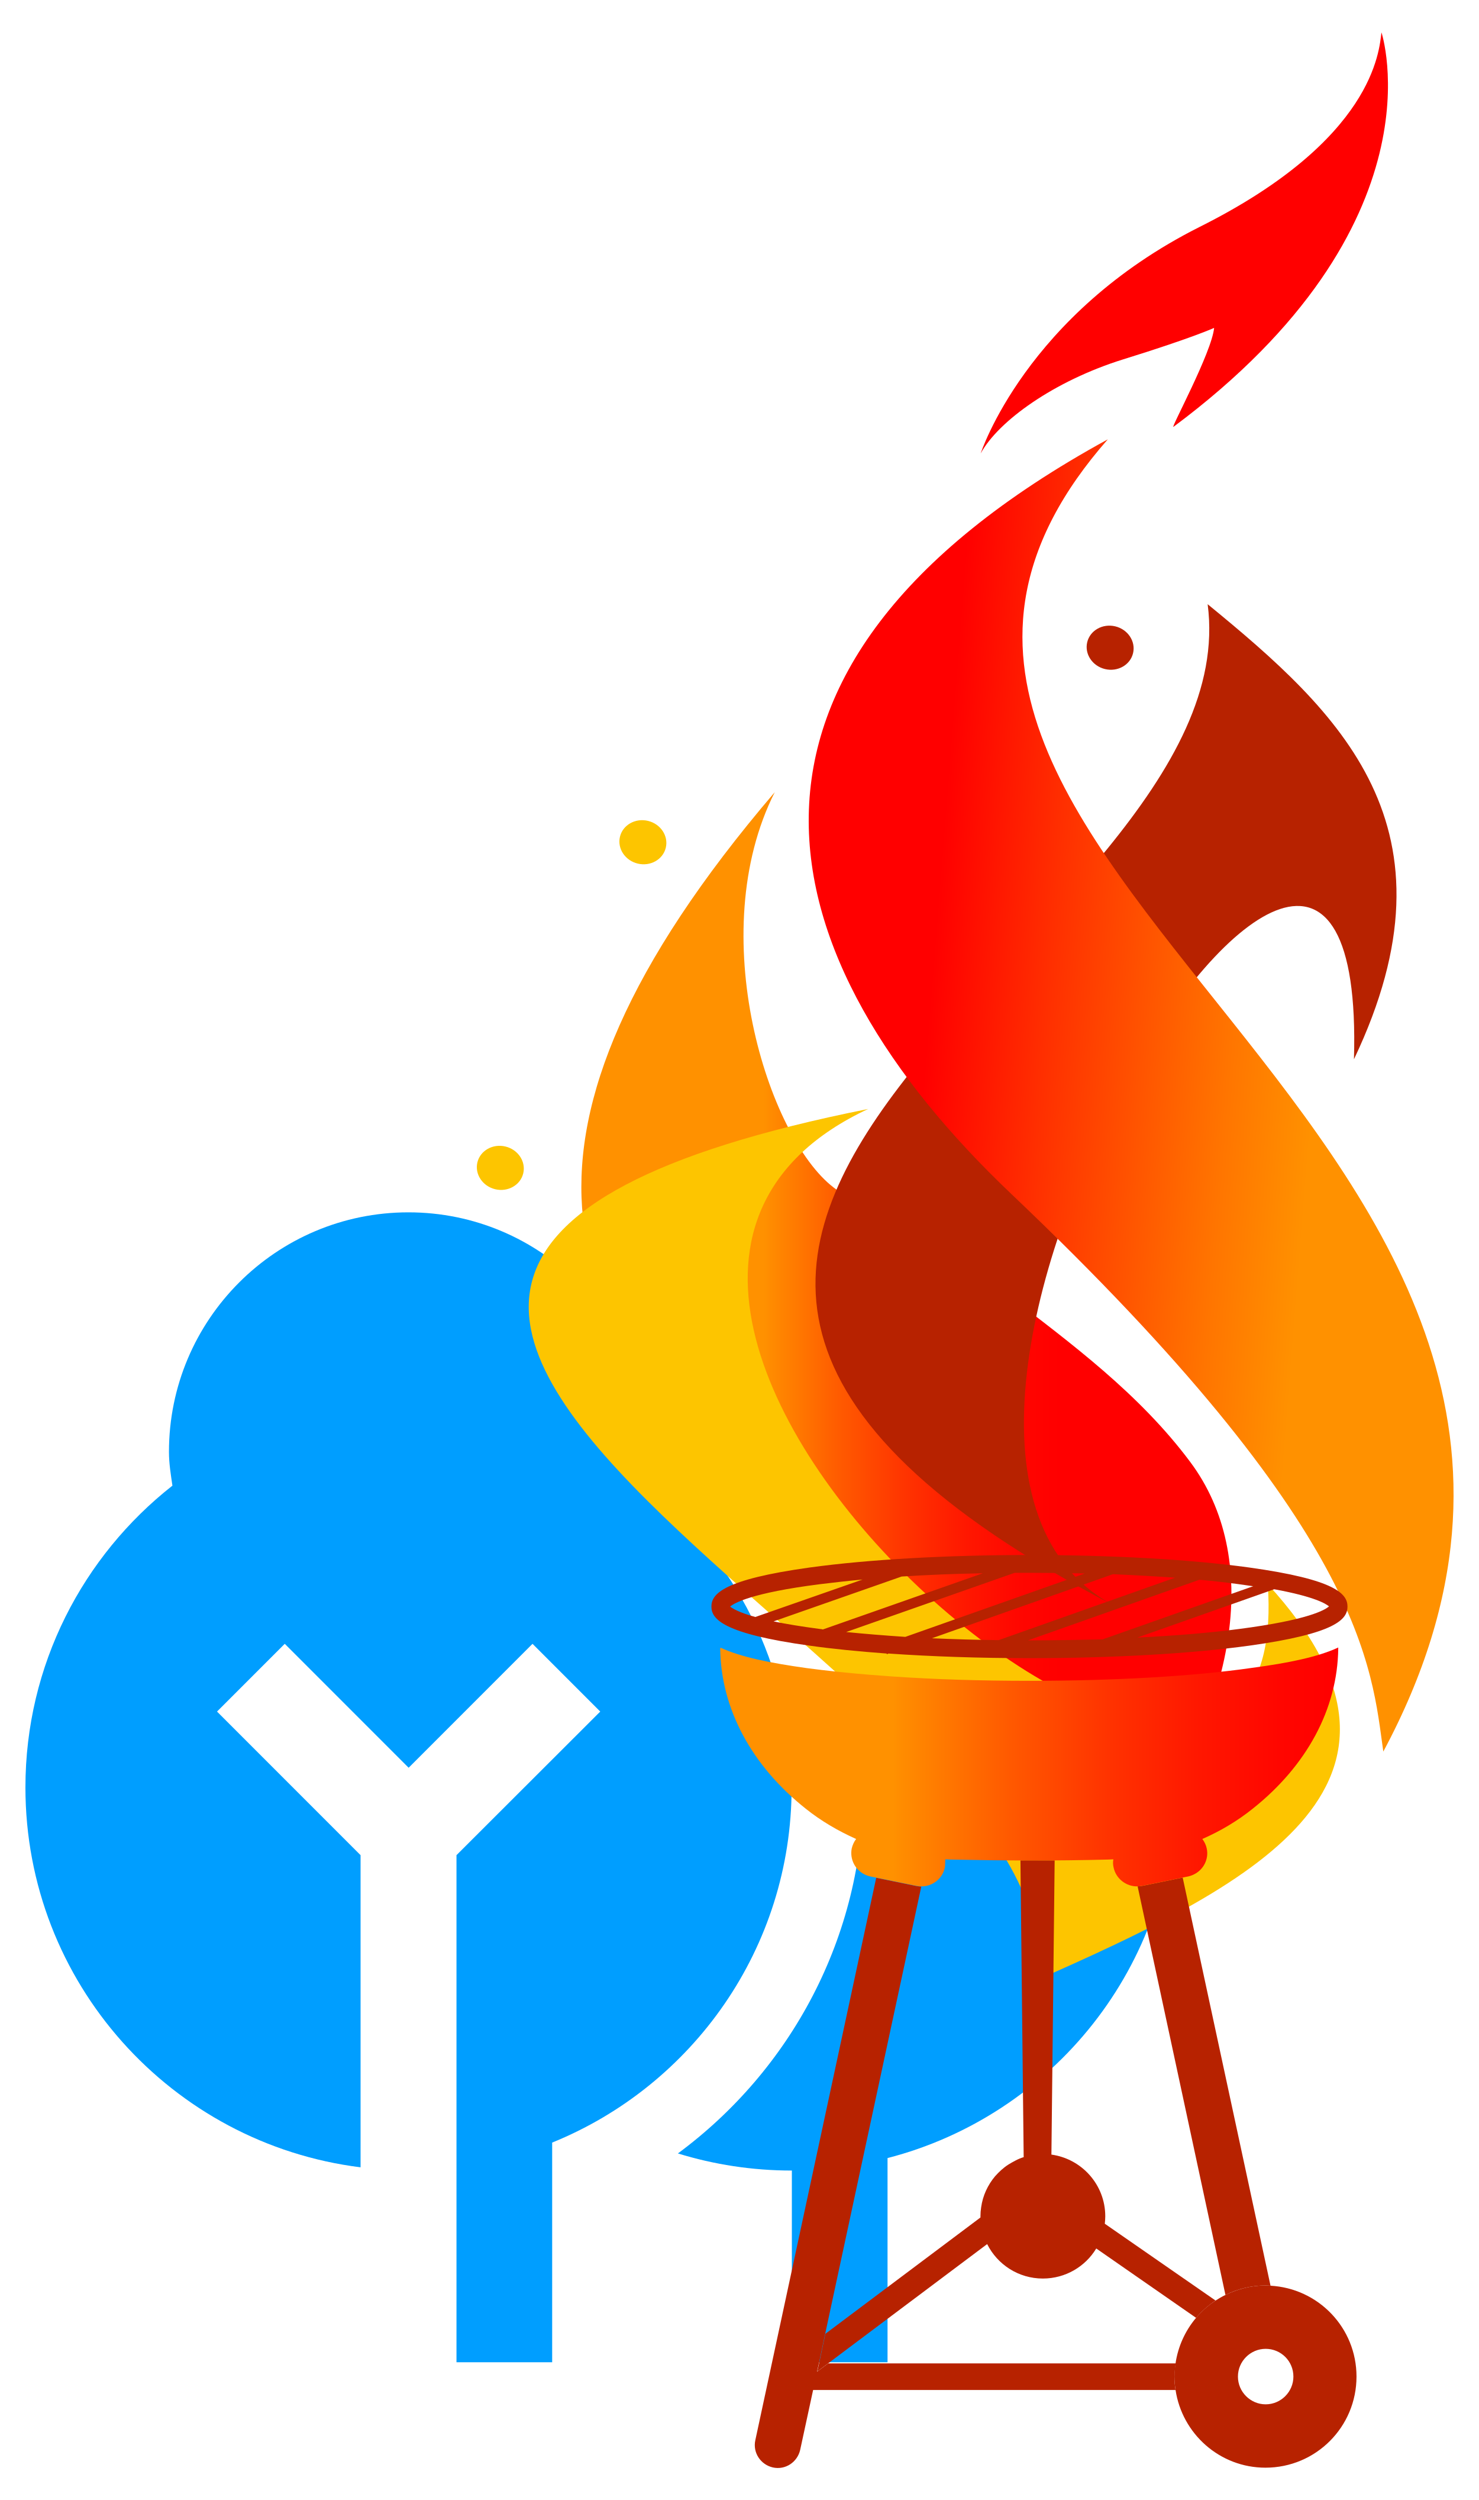
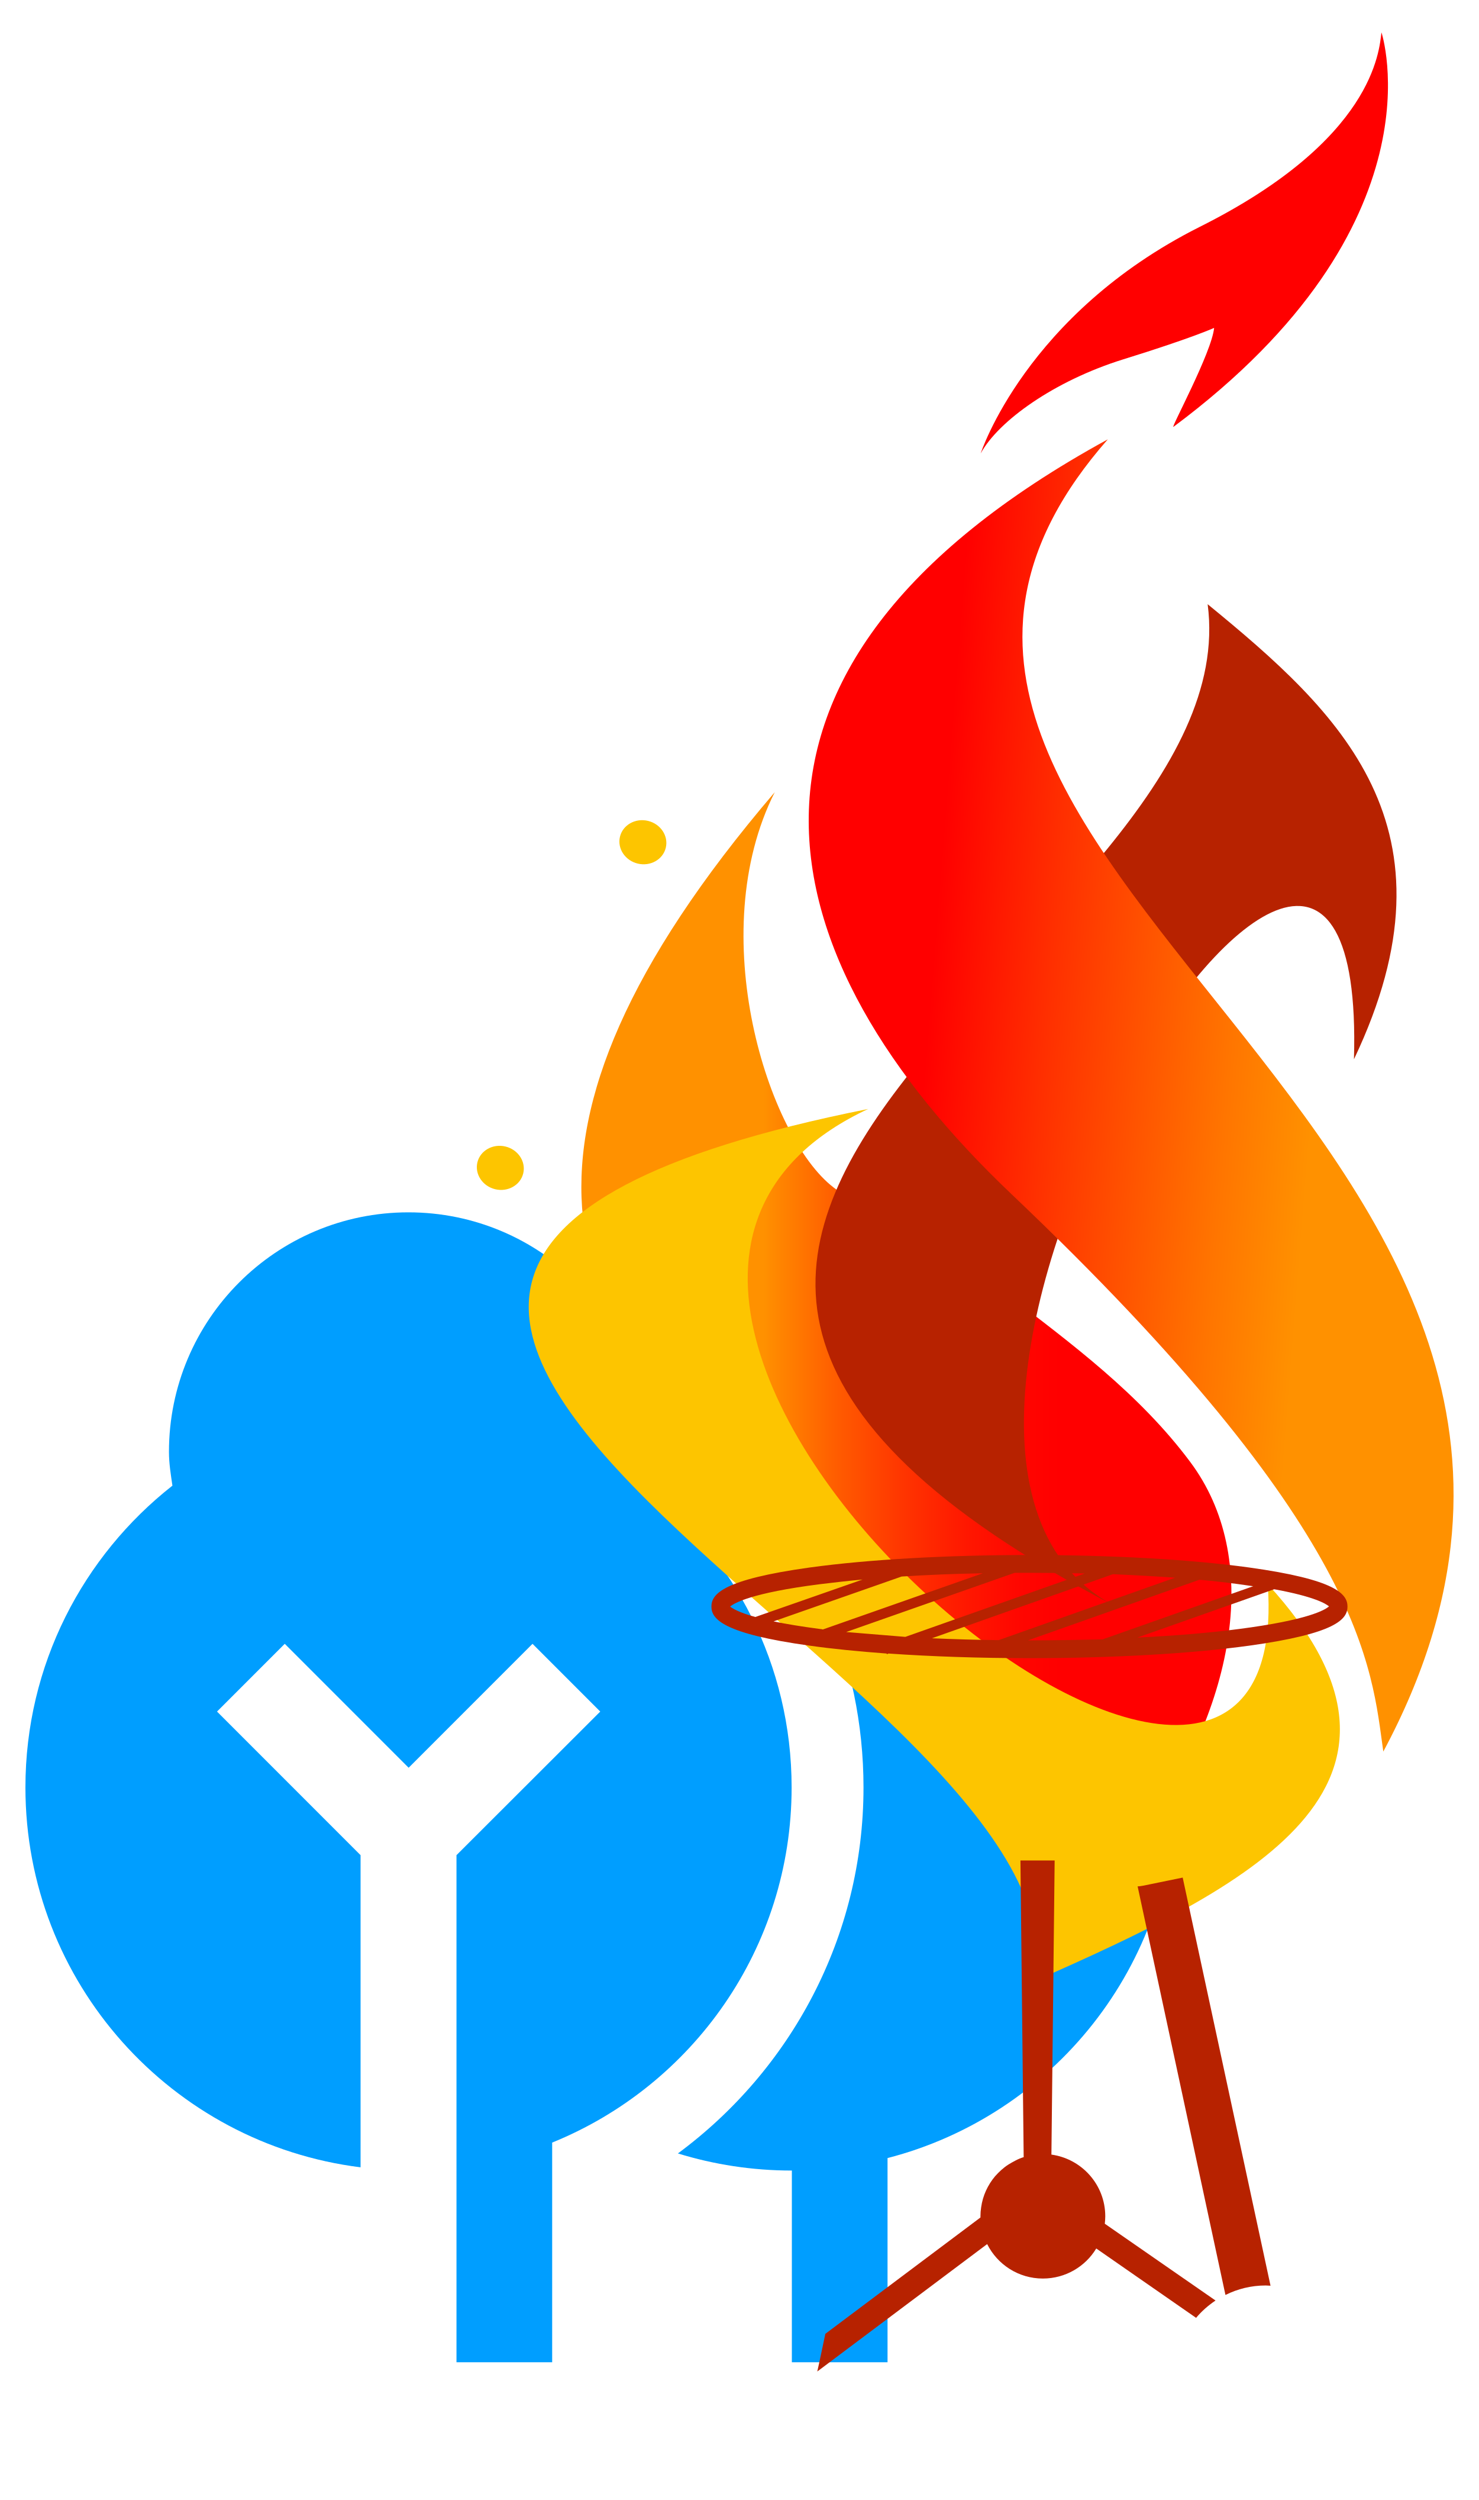
<svg xmlns="http://www.w3.org/2000/svg" version="1.1" id="Layer_1" x="0px" y="0px" viewBox="0 0 639.9 1081.2" style="enable-background:new 0 0 639.9 1081.2;" xml:space="preserve">
  <style type="text/css"> .st0{fill:#009EFF;} .st1{fill:url(#SVGID_1_);} .st2{fill-rule:evenodd;clip-rule:evenodd;fill:#B72200;} .st3{fill-rule:evenodd;clip-rule:evenodd;fill:#FDC500;} .st4{fill-rule:evenodd;clip-rule:evenodd;fill:url(#SVGID_00000119840355197339356360000005562849449558659519_);} .st5{fill:#FF0000;} .st6{fill:#B72200;} .st7{fill:#FDC500;} .st8{fill:url(#XMLID_00000140010572944947155480000001972333929359793287_);} </style>
  <g>
    <g>
      <path class="st0" d="M444.6,642.6c0.7-4.8,1.5-9.7,1.5-14.7c0-57.2-46.4-103.6-103.6-103.6c-22.7,0-43.4,7.5-60.5,19.8 c18.3,23,29.4,52.1,29.4,83.8c0,0.5,0,1.1,0,1.7c39.7,37.1,62.2,88.5,62.2,143.4c0,64.9-31.7,122.4-80.3,158.3 c15.6,4.8,32.1,7.4,49.3,7.4v82.9h41.4v-88.3c71.4-18.4,124.3-83.1,124.3-160.3C508.2,720,483.2,672.9,444.6,642.6z" />
      <path class="st0" d="M278.8,642.6c0.7-4.8,1.5-9.7,1.5-14.7c0-57.2-46.4-103.6-103.6-103.6c-57.2,0-103.6,46.4-103.6,103.6 c0,5,0.8,9.8,1.5,14.6C35.9,672.9,11,720,11,773c0,84.5,63.3,154.1,145,164.3v-135l-62.1-62.1l29.3-29.3l53.6,53.6l53.6-53.6 l29.3,29.3l-62.2,62.1v219.3h41.4v-95c60.7-24.6,103.6-84.1,103.6-153.6C342.5,720,317.5,672.9,278.8,642.6z" />
    </g>
    <g>
      <linearGradient id="SVGID_1_" gradientUnits="userSpaceOnUse" x1="251.537" y1="577.828" x2="532.714" y2="577.828">
        <stop offset="0.28" style="stop-color:#FF9100" />
        <stop offset="0.29" style="stop-color:#FF8C00" />
        <stop offset="0.398" style="stop-color:#FF5A00" />
        <stop offset="0.5" style="stop-color:#FF3300" />
        <stop offset="0.594" style="stop-color:#FF1700" />
        <stop offset="0.675" style="stop-color:#FF0600" />
        <stop offset="0.736" style="stop-color:#FF0000" />
      </linearGradient>
      <path class="st1" d="M335.2,342.6c-30.9,61.2-3,149.1,25.4,170.9c23,17.6,51.4,28.1,74.4,45.7c28.6,21.9,58,43.6,80,73.1 c30.8,41.3,20.1,104.2-20.6,161.7c-4.2,5.9-9.2,11.2-15.6,19C502.8,658.8,76.4,645.4,335.2,342.6z" />
      <path class="st2" d="M585.8,458.1c47.9-100.6-6.4-150.2-63.3-196.8c19.1,146.2-361.9,266-39.9,433.4 C350.4,626,592.2,239.4,585.8,458.1L585.8,458.1z" />
      <path class="st3" d="M548.5,685.1c80,87.3-8.4,130.9-101.2,171.8c29.3-127.5-451.7-301.5-71.7-377.3 C189.7,566.6,562.1,875.5,548.5,685.1L548.5,685.1z" />
      <linearGradient id="SVGID_00000071556594740196936170000007974806397295988387_" gradientUnits="userSpaceOnUse" x1="278.775" y1="459.206" x2="580.954" y2="459.206" gradientTransform="matrix(-0.997 -7.893109e-02 -7.893109e-02 0.997 956.696 46.195)">
        <stop offset="0.247" style="stop-color:#FF9100" />
        <stop offset="0.371" style="stop-color:#FF7500" />
        <stop offset="0.637" style="stop-color:#FF2F00" />
        <stop offset="0.805" style="stop-color:#FF0000" />
      </linearGradient>
      <path style="fill-rule:evenodd;clip-rule:evenodd;fill:url(#SVGID_00000071556594740196936170000007974806397295988387_);" d=" M437.5,516.3C331,415.2,296.5,289.9,479.3,190C318.7,372.7,742.6,488.4,598.5,757.5C593.3,721.2,591.4,662.5,437.5,516.3z" />
      <path class="st5" d="M507.7,184.6c-1.5,1.1,16.6-32.2,17.6-42.8c0,0-9.3,4.3-39.3,13.6c-29.9,9.3-54.1,26.7-61.7,40.7 c0,0,19.5-60.2,94.8-98C594.4,60.4,596.7,22,597.7,14C597.7,14,625.3,97.1,507.7,184.6z" />
-       <ellipse transform="matrix(0.234 -0.972 0.972 0.234 95.854 681.469)" class="st6" cx="480.3" cy="279.9" rx="9.5" ry="10.2" />
      <ellipse transform="matrix(0.234 -0.972 0.972 0.234 -140.86 549.454)" class="st7" cx="278.2" cy="364.1" rx="9.5" ry="10.2" />
      <ellipse transform="matrix(0.234 -0.972 0.972 0.234 -324.982 597.458)" class="st7" cx="216.6" cy="504.9" rx="9.5" ry="10.2" />
    </g>
    <g id="XMLID_402_">
-       <path id="XMLID_2997_" class="st6" d="M508.7,1022.1H358.3l-4.8,3.6l0.8-3.6l2.7-12.7l41.6-193.5c-0.6,0-1.2-0.1-1.8-0.2l-0.6-0.1 l-17.1-3.5l-52.3,243.2c-1.2,5.4,2.3,10.6,7.6,11.8c5.4,1.2,10.6-2.3,11.8-7.6l5.6-25.9h156.8c-0.3-1.9-0.5-3.8-0.5-5.7 C508.2,1025.8,508.4,1023.9,508.7,1022.1z" />
      <path id="XMLID_2998_" class="st6" d="M494,815.6c-0.6,0.1-1.2,0.2-1.8,0.2l38,176.7c5.2-2.6,11.1-4.1,17.4-4.1 c0.7,0,1.4,0.1,2.1,0.1L511.7,812l-17.1,3.5L494,815.6z" />
      <linearGradient id="XMLID_00000127037939783024753370000000356971122286659231_" gradientUnits="userSpaceOnUse" x1="311.707" y1="764.189" x2="579.192" y2="764.189">
        <stop offset="0.279" style="stop-color:#FF9100" />
        <stop offset="0.294" style="stop-color:#FF8C00" />
        <stop offset="0.465" style="stop-color:#FF5A00" />
        <stop offset="0.627" style="stop-color:#FF3300" />
        <stop offset="0.775" style="stop-color:#FF1700" />
        <stop offset="0.904" style="stop-color:#FF0600" />
        <stop offset="1" style="stop-color:#FF0000" />
      </linearGradient>
-       <path id="XMLID_2999_" style="fill:url(#XMLID_00000127037939783024753370000000356971122286659231_);" d="M445.4,726.9 c-20.9,0-41-0.6-59.6-1.9l-9.3-0.7c-10-0.8-19.2-1.8-27.5-2.9c-15.7-2.2-28.3-4.7-37.2-8.8c-0.1,0.2-0.2,0.3-0.2,0.3 c0.3,26.2,13.7,50.8,37,69.3c6.6,5.3,14,9.6,21.8,13.1v0c-0.9,1.2-1.5,2.5-1.9,4.1c-0.9,4.7,1.5,9.2,5.5,11.2 c0.8,0.4,1.6,0.7,2.5,0.9l2.5,0.5l17.1,3.5l0.6,0.1c0.6,0.1,1.2,0.2,1.8,0.2c4.9,0.1,9.3-3.3,10.3-8.2c0.1-0.4,0.1-1.8,0.2-3.5 c0.7,0,1.5,0.1,2.2,0.1c11.4,0.2,22.7,0.4,34.1,0.4s22.7-0.1,34.1-0.4c0.8,0,1.5-0.1,2.3-0.1c-0.2,1.1-0.2,2.3,0.1,3.5 c1,4.9,5.5,8.3,10.3,8.2c0.6,0,1.2-0.1,1.8-0.2l0.6-0.1l17.1-3.5l2.5-0.5c0.9-0.2,1.7-0.5,2.5-0.9c4.1-2,6.5-6.6,5.5-11.2 c-0.3-1.5-1-2.9-1.9-4.1c7.8-3.4,15.2-7.8,21.8-13.1c23.3-18.5,36.7-43.1,37-69.3c0,0,0-0.1,0-0.4c-8.8,4.1-21.6,6.7-37.3,8.8 C516,725,481.8,726.9,445.4,726.9z" />
      <path id="XMLID_3000_" class="st6" d="M442.9,932.9c-1.3,0.4-2.5,0.9-3.6,1.5c-1,0.5-2,1.1-3,1.7c-2.2,1.4-4.1,3.2-5.8,5.1 c-3.1,3.7-5.3,8.3-6,13.4c-0.2,1.3-0.3,2.6-0.3,3.9c0,0.2,0,0.4,0,0.5l-67.1,50.3l-2.7,12.7l-0.8,3.6l4.8-3.6l68.7-51.5 c4.4,8.8,13.5,14.9,24.1,14.9c9.8,0,18.4-5.2,23.1-13l43.2,30c2.4-2.9,5.3-5.4,8.4-7.5l-47.9-33.2c0.1-1,0.2-2.1,0.2-3.2 c0-13.7-10.2-24.9-23.3-26.7l1.4-127.2h-10.8h-4L442.9,932.9z" />
-       <path id="XMLID_24077_" class="st6" d="M540.5,677.9c-25.4-3.5-59.2-5.4-95.1-5.4s-69.6,1.9-95.1,5.4 c-37.4,5.2-42.5,11.4-42.5,16.9c0,5.4,5,11.7,42.5,16.9c9.9,1.4,21.2,2.5,33.3,3.4l0.1,0.3l0.7-0.3c18.7,1.3,39.4,2,61,2 c35.9,0,69.6-1.9,95.1-5.4c37.4-5.2,42.5-11.4,42.5-16.9C583,689.3,577.9,683.1,540.5,677.9z M315.9,694.8c1.6-1.4,8.9-5.9,39-9.7 c5.7-0.7,11.8-1.4,18.3-2l-46.4,16.2C319.5,697.3,316.8,695.5,315.9,694.8z M354.9,704.5c-8.4-1.1-15-2.2-20.2-3.3l55.4-19.4 c11.1-0.7,22.9-1.2,35.1-1.4l-69.2,24.3C355.7,704.6,355.3,704.5,354.9,704.5z M366.1,705.8l72.9-25.6c2.1,0,4.3,0,6.4,0 c8.1,0,16.1,0.1,23.9,0.3l-77.6,27.4C382.7,707.3,374.1,706.6,366.1,705.8z M403.2,708.5l78.3-27.7c9.3,0.4,18.3,0.9,26.9,1.5 l-76.3,27C422.1,709.2,412.4,708.9,403.2,708.5z M445.4,709.4c-0.2,0-0.4,0-0.6,0l74.1-26.2c6,0.5,11.7,1.2,17,1.9 c2.2,0.3,4.3,0.6,6.3,0.9l-65.2,23C466.8,709.2,456.2,709.4,445.4,709.4z M536,704.5c-12.9,1.7-27.8,2.9-43.9,3.7l59.2-20.9 c17.5,3.2,22.4,6.3,23.7,7.4C573.4,696.2,566.1,700.6,536,704.5z" />
-       <path id="XMLID_24101_" class="st6" d="M530.2,992.5c-1.5,0.7-3,1.6-4.4,2.5c-3.2,2.1-6,4.6-8.4,7.5c-4.6,5.5-7.7,12.2-8.8,19.6 c-0.3,1.9-0.5,3.8-0.5,5.7c0,1.9,0.2,3.8,0.5,5.7c2.8,19,19.1,33.7,38.9,33.7c21.8,0,39.4-17.6,39.4-39.4 c0-21.1-16.5-38.2-37.3-39.3c-0.7,0-1.4-0.1-2.1-0.1C541.3,988.4,535.5,989.9,530.2,992.5z M559.6,1027.8c0,6.6-5.4,12-12,12 c-6.6,0-12-5.4-12-12c0-6.6,5.4-12,12-12C554.2,1015.8,559.6,1021.1,559.6,1027.8z" />
+       <path id="XMLID_24077_" class="st6" d="M540.5,677.9c-25.4-3.5-59.2-5.4-95.1-5.4s-69.6,1.9-95.1,5.4 c-37.4,5.2-42.5,11.4-42.5,16.9c0,5.4,5,11.7,42.5,16.9c9.9,1.4,21.2,2.5,33.3,3.4l0.1,0.3l0.7-0.3c18.7,1.3,39.4,2,61,2 c35.9,0,69.6-1.9,95.1-5.4c37.4-5.2,42.5-11.4,42.5-16.9C583,689.3,577.9,683.1,540.5,677.9z M315.9,694.8c1.6-1.4,8.9-5.9,39-9.7 c5.7-0.7,11.8-1.4,18.3-2l-46.4,16.2C319.5,697.3,316.8,695.5,315.9,694.8z M354.9,704.5c-8.4-1.1-15-2.2-20.2-3.3l55.4-19.4 c11.1-0.7,22.9-1.2,35.1-1.4l-69.2,24.3C355.7,704.6,355.3,704.5,354.9,704.5z M366.1,705.8l72.9-25.6c2.1,0,4.3,0,6.4,0 c8.1,0,16.1,0.1,23.9,0.3l-77.6,27.4z M403.2,708.5l78.3-27.7c9.3,0.4,18.3,0.9,26.9,1.5 l-76.3,27C422.1,709.2,412.4,708.9,403.2,708.5z M445.4,709.4c-0.2,0-0.4,0-0.6,0l74.1-26.2c6,0.5,11.7,1.2,17,1.9 c2.2,0.3,4.3,0.6,6.3,0.9l-65.2,23C466.8,709.2,456.2,709.4,445.4,709.4z M536,704.5c-12.9,1.7-27.8,2.9-43.9,3.7l59.2-20.9 c17.5,3.2,22.4,6.3,23.7,7.4C573.4,696.2,566.1,700.6,536,704.5z" />
    </g>
  </g>
</svg>